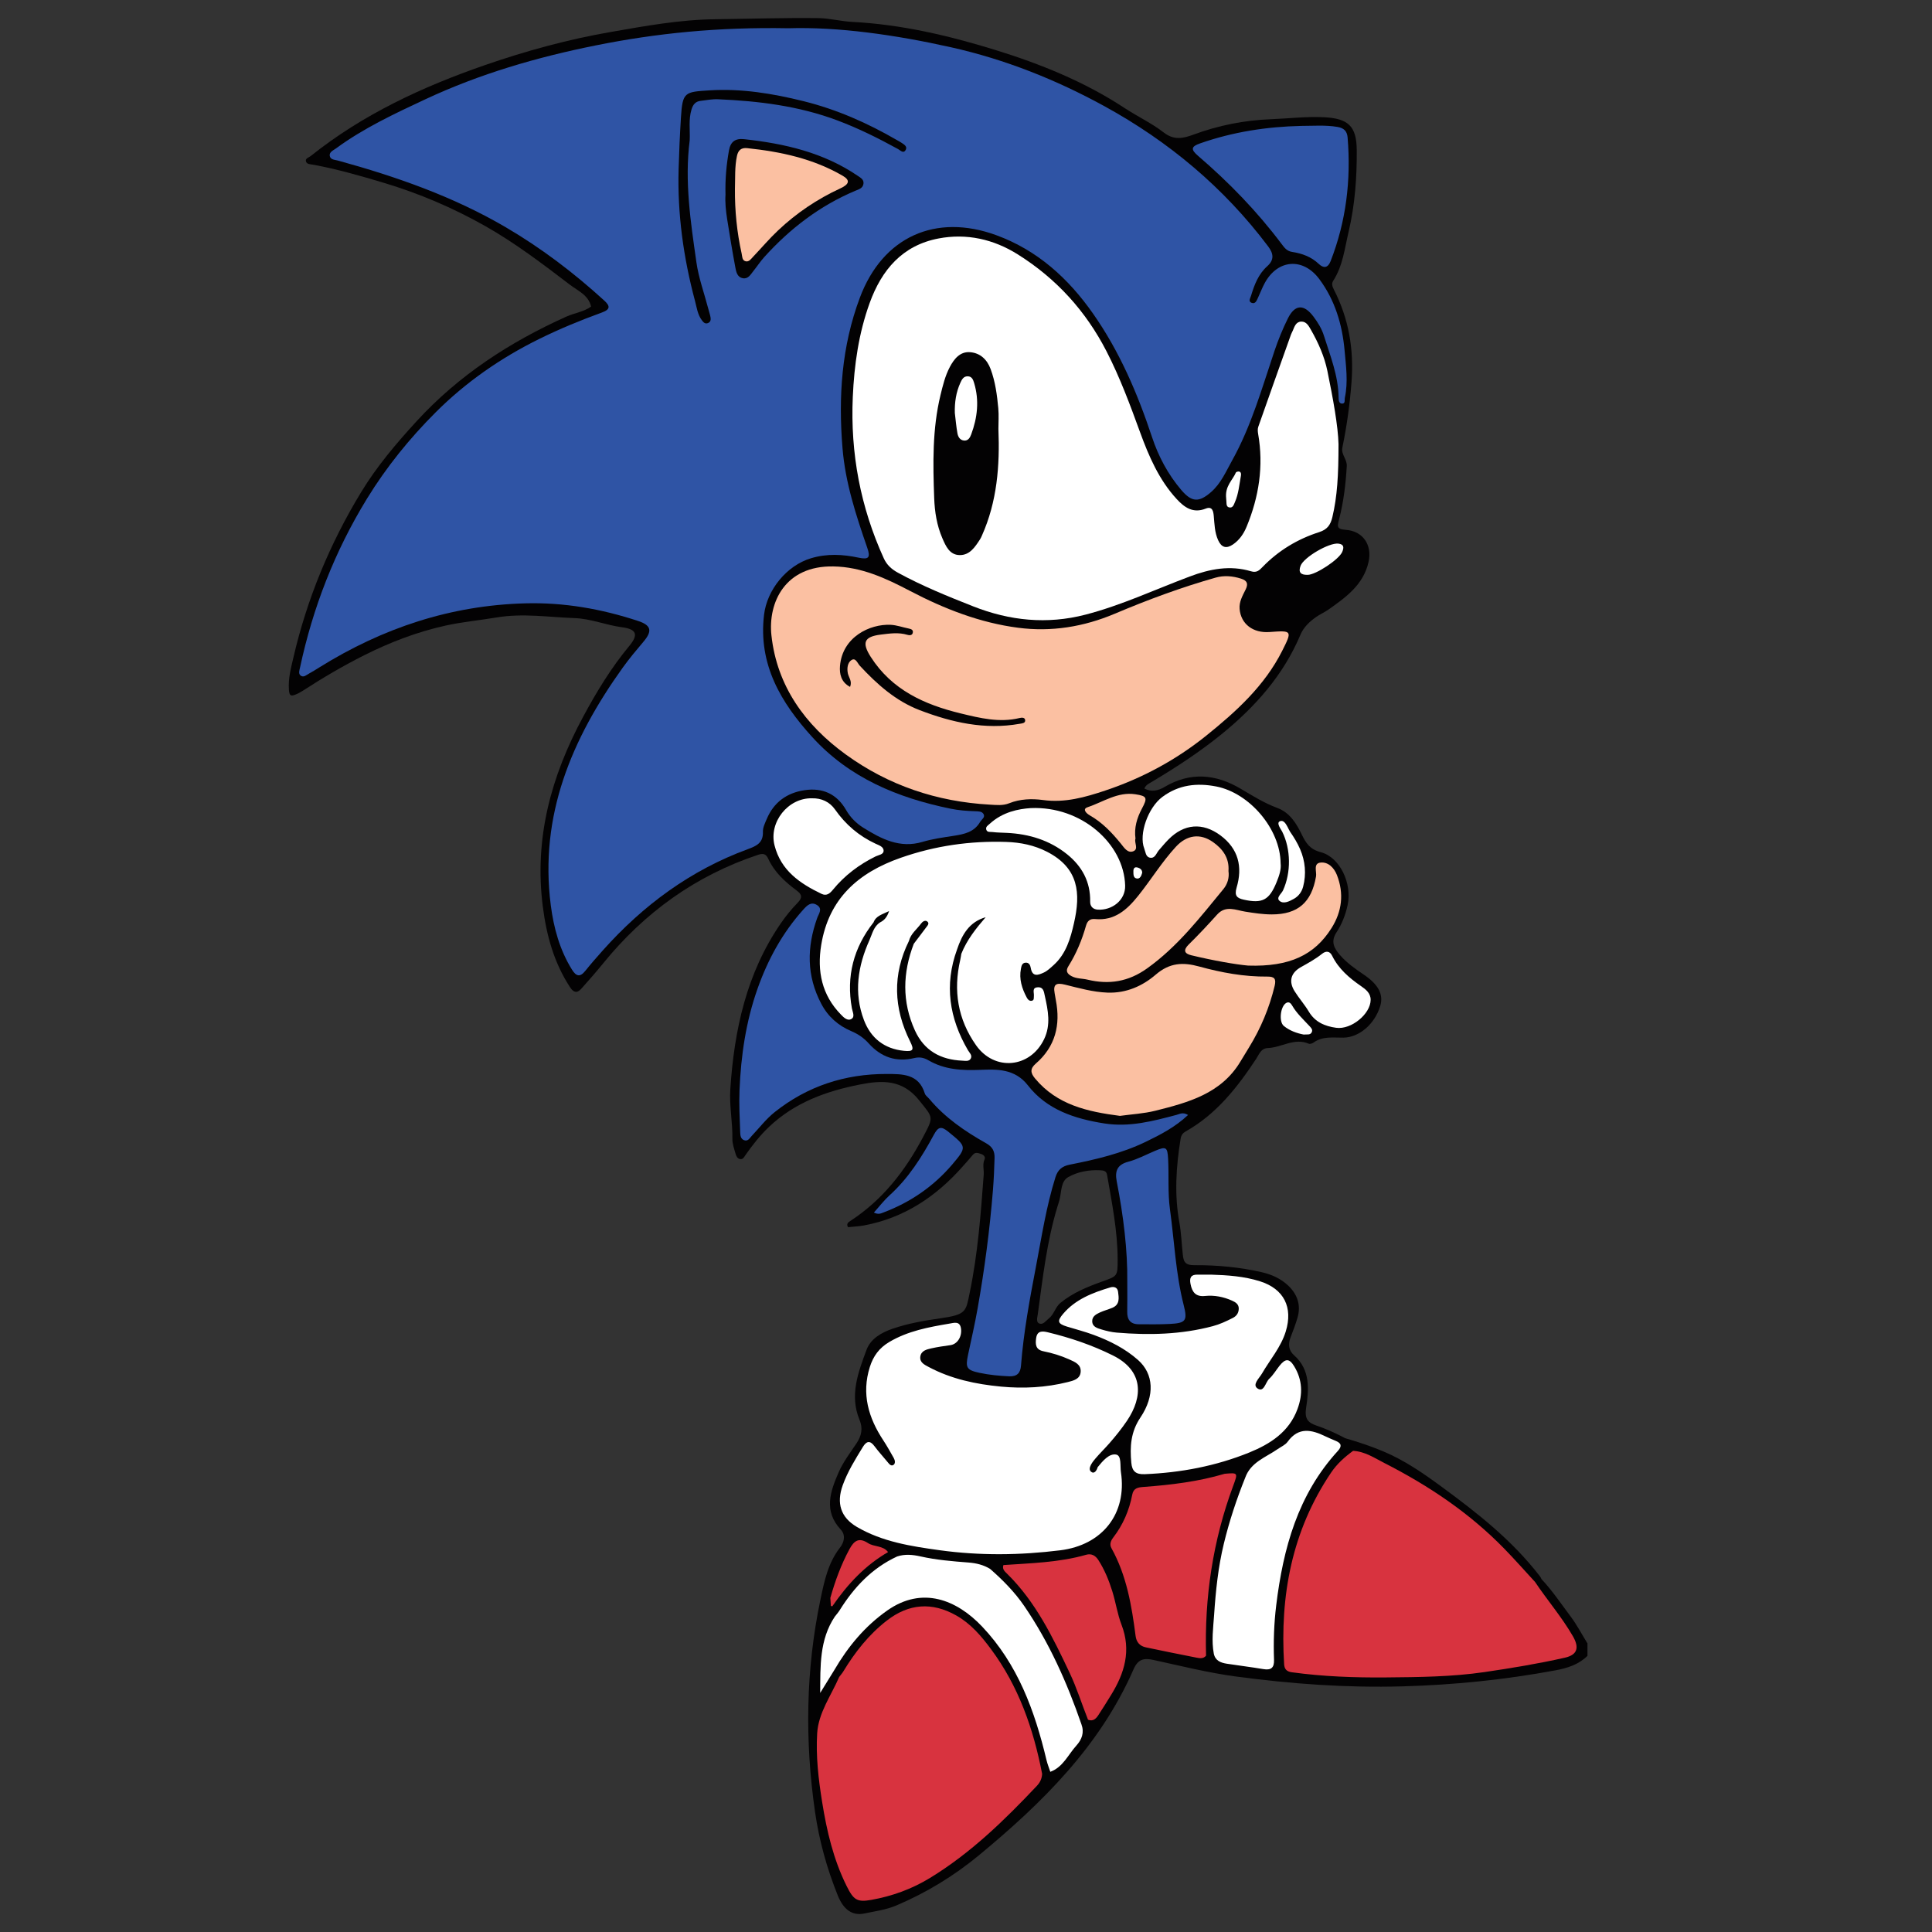
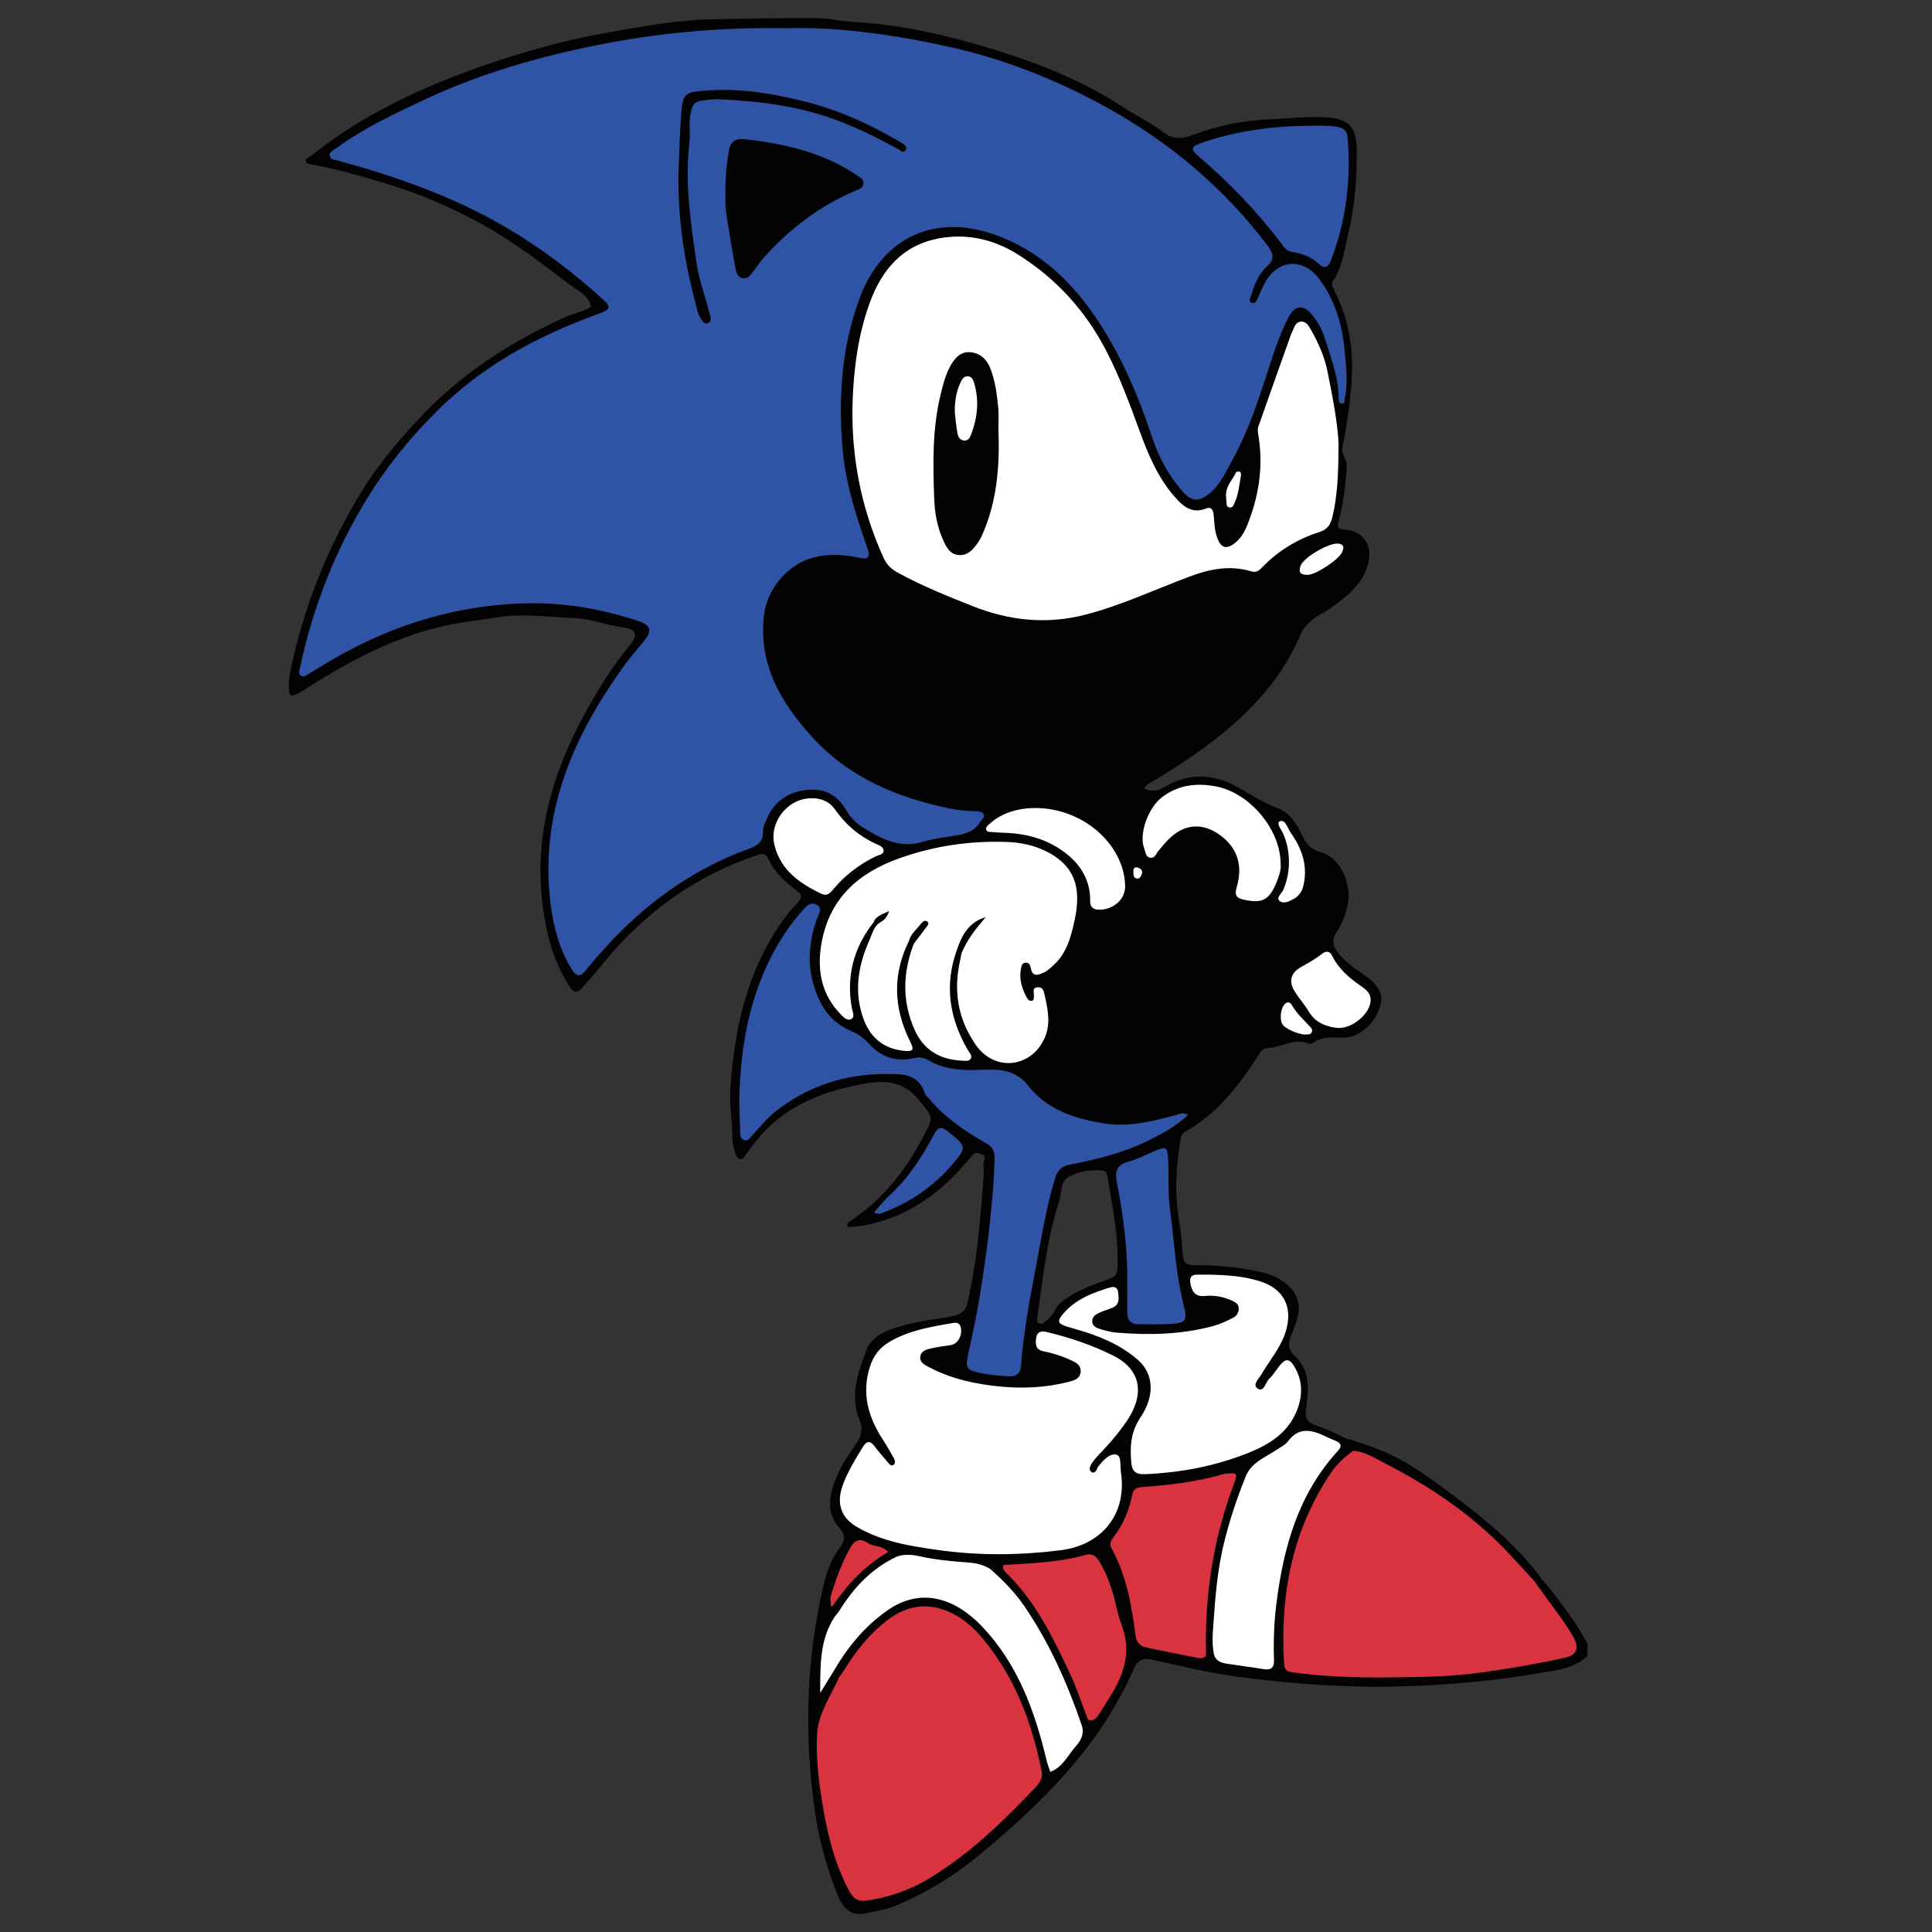
<svg xmlns="http://www.w3.org/2000/svg" version="1.1" id="Layer_1" x="0px" y="0px" viewBox="0 0 792 792" style="enable-background:new 0 0 792 792;" xml:space="preserve">
  <rect x="0" y="0" width="792" height="792" fill="#333333" stroke="none" />
  <style type="text/css">
	.st0{fill:#030203;}
	.st1{fill:none;}
	.st2{fill:#D8333F;}
	.st3{fill:#2F54A5;}
	.st4{fill:#FBC0A2;}
	.st5{fill:#FFFFFF;}
</style>
  <g>
    <path class="st0" d="M643.91,662.73c-3.9-5.21-7.54-10.65-12.01-15.41c-0.17-0.43-0.4-0.85-0.72-1.26   c-11.43-14.76-25.49-25.79-40.43-36.75c-7.57-5.55-15-10.67-23.69-14.33c-5.09-2.14-10.31-3.87-15.6-5.4   c-3.78-1.99-7.65-3.78-11.73-5.16c-3.27-1.1-5.01-2.55-4.33-7.1c1.14-7.56,1.93-15.66-4.9-21.73c-2.28-2.03-2.54-4.56-1.44-7.37   c1.03-2.63,2.02-5.28,2.82-7.98c1.52-5.12,0.02-9.55-3.71-13.14c-3.01-2.89-6.78-4.62-10.84-5.55c-9.13-2.1-18.45-2.96-27.75-2.9   c-3.95,0.03-4.4-1.64-4.71-4.41c-0.48-4.34-0.61-8.73-1.39-13.01c-2.11-11.53-1.36-22.97,0.5-34.43c0.23-1.43,0.89-2.31,2.05-2.97   c12.6-7.08,21.18-18.02,28.95-29.81c1.11-1.68,1.9-4.28,4.73-4.38c5.63-0.2,10.85-4.34,16.81-1.78c0.51,0.22,1.47-0.12,2-0.5   c3.75-2.7,8.01-1.93,12.19-1.99c6.53-0.09,12.86-5.6,15.09-12.95c1.42-4.66-0.63-8.74-6.7-12.86c-3.53-2.39-7.01-4.82-9.81-8.06   c-2.38-2.74-3.9-5.53-1.42-9.28c2.25-3.41,3.74-7.28,4.6-11.33c1.83-8.68-3.15-19.49-11.03-21.54c-4.46-1.16-6.1-3.75-7.77-7.19   c-2.25-4.64-4.92-9.04-10.08-10.96c-5.35-1.99-10.12-4.97-14.99-7.86c-10.23-6.06-20.66-7-31.24-0.72   c-2.6,1.54-5.31,2.17-8.24,0.64c0.64-1.57,1.92-2.06,2.95-2.68c10.05-6,19.86-12.39,28.92-19.78   c13.62-11.12,25.12-24.05,32.06-40.49c1.39-3.29,3.84-5.55,6.66-7.5c1.51-1.04,3.23-1.78,4.73-2.83   c7.23-5.07,14.46-10.23,16.57-19.56c1.59-7.03-2.29-12.74-9.37-13.22c-3.9-0.27-3.41-1.59-2.68-4.39   c1.83-7.11,2.71-14.37,3.13-21.72c0.17-2.87-2.4-4.76-1.8-7.63c1.83-8.83,3.05-17.69,3.74-26.74c1.04-13.52-1.11-26.07-7.24-38.04   c-0.62-1.22-1.03-2.37-0.25-3.58c3.93-6.1,4.68-13.17,6.29-20.01c2.61-11.08,3.44-22.33,3.35-33.64   c-0.08-9.82-3.59-12.91-13.48-13.39c-7.24-0.35-14.39,0.53-21.58,0.81c-10.99,0.42-21.56,2.51-31.85,6.31   c-4.12,1.52-7.94,2.46-12.17-0.83c-4.97-3.86-10.81-6.58-16.1-10.06c-16.45-10.83-34.56-18.11-53.2-23.87   c-19.01-5.86-38.4-10.41-58.43-11.44c-4.64-0.24-9.25-1.49-13.88-1.55c-14.12-0.17-28.26,0.29-42.37,0.46   c-14.58,0.18-28.7,2.78-42.84,5.24c-17.53,3.05-34.72,7.75-51.59,13.6c-25.64,8.89-49.95,20.18-71.29,37.21   c-0.85,0.68-2.43,0.99-1.93,2.36c0.4,1.09,1.85,1.03,2.97,1.23c9.86,1.82,19.49,4.6,29.06,7.47c14.33,4.31,28.06,10.15,41.14,17.52   c12.43,7.01,23.74,15.62,35.02,24.23c3.19,2.44,7.57,4.19,8.65,8.92c-3.03,2.19-6.8,2.62-10.11,4.11   c-23.17,10.42-44.11,24.01-61.41,42.89c-8.34,9.1-16.3,18.48-22.7,29.01c-12.86,21.13-22.24,43.79-27.82,67.9   c-0.99,4.26-2.18,8.61-1.83,13.23c0.19,2.57,0.91,2.63,2.72,1.91c1.04-0.41,2.05-0.96,3-1.57c8.13-5.27,16.46-10.18,25.13-14.53   c10.65-5.35,21.7-9.58,33.34-12.16c6.89-1.53,13.96-2.16,20.9-3.33c10.78-1.82,21.38-0.12,32.04,0.26   c6.62,0.23,12.85,2.88,19.44,3.75c5.92,0.78,6.81,3.01,2.99,7.62c-7.46,8.97-13.42,18.81-18.92,29.02   c-13.17,24.4-20.18,49.93-16.54,78.03c1.54,11.88,4.59,22.83,11.11,32.85c1.45,2.23,2.88,2.64,4.66,0.65   c3.01-3.37,6-6.77,8.85-10.28c17-20.92,37.99-36.11,63.7-44.64c2.06-0.68,3.18-0.28,4.05,1.61c2.54,5.54,6.89,9.5,11.65,13.04   c2.21,1.65,2.49,2.91,0.43,5.03c-2.54,2.61-4.88,5.48-6.94,8.49c-14.06,20.48-19.09,43.78-20.67,68.01   c-0.44,6.72,0.98,13.5,0.85,20.31c-0.04,2.05,0.76,4.13,1.33,6.16c0.26,0.92,0.75,1.95,1.87,2.12c1.19,0.17,1.62-0.87,2.18-1.68   c2.92-4.16,6.01-8.11,9.75-11.64c10.51-9.92,23.41-14.56,37.18-17.26c8.98-1.77,17.36-2.14,24.19,6.41   c5.88,7.37,6.15,6.66,1.66,15.15c-7.32,13.84-16.6,25.8-29.86,34.41c-0.75,0.48-1.72,1.18-0.89,2.52c2.17-0.23,4.42-0.32,6.62-0.73   c16.41-3.07,29.46-11.8,40.34-24.11c1.4-1.58,2.83-3.15,4.17-4.78c1.08-1.31,2.24-0.77,3.46-0.37c1.13,0.37,1.81,1.25,1.37,2.23   c-0.94,2.1-0.18,4.17-0.34,6.24c-1.2,16.18-2.41,32.34-5.72,48.29c-1.63,7.89-1.29,9.07-12.31,10.63   c-6.6,0.94-13.13,2.09-19.43,4.26c-4.55,1.57-8.9,4.11-10.57,8.61c-3.42,9.22-7.05,18.66-2.88,28.7c1.46,3.5,0.83,6.54-1.2,9.59   c-2.58,3.88-5.5,7.66-7.34,11.89c-3.4,7.81-6.32,15.84,0.84,23.51c2.12,2.28,1.41,5.21-0.33,7.44c-4.87,6.23-6.42,13.77-7.96,21.11   c-6.07,28.92-6.47,58.03-2.24,87.27c1.71,11.81,4.88,23.16,9.32,34.19c2.31,5.73,5.89,8.43,10.89,7.37   c4.37-0.93,8.87-1.48,13.08-3.27c12.32-5.24,23.62-12.09,33.94-20.63c25.91-21.43,49.58-44.73,63.33-76.19   c1.84-4.21,4.22-4.7,8.18-3.84c11.16,2.44,22.3,5.23,33.6,6.76c22.68,3.06,45.46,4.71,68.44,4.07c21.11-0.59,41.95-2.71,62.68-6.56   c5-0.93,9.51-2.35,13.18-5.95v-5.09C648.47,670.02,646.48,666.16,643.91,662.73z M451.53,525.45c-5.93,2.13-11.79,4.54-16.79,8.63   c-2.18,1.79-2.6,4.68-4.77,6.39c-1.2,0.95-2.31,2.66-3.84,2.12c-1.55-0.55-0.88-2.54-0.71-3.77c2.05-14.92,3.69-29.91,8.13-44.39   c0.29-0.94,0.63-1.88,0.85-2.84c0.76-3.22,0.47-7.34,3.52-9.06c3.87-2.18,8.45-3.03,13.06-2.79c1.34,0.07,2.56,0.2,2.85,1.86   c1.98,11.51,4.32,22.98,4.34,34.74C458.17,523.35,458.08,523.1,451.53,525.45z M640.66,678.53c-2.72,0.81-5.55,1.11-8.32,1.68   c-14.56,2.98-29.23,5.4-44.11,5.81c-12.15,0.33-24.32,0.5-36.47,0.02c-6.49-0.26-12.97-0.75-19.45-1.39   c-3.06-0.31-4.22-1.55-4.65-4.71c-1.29-9.52-0.62-18.86,1.12-28.25c3.6-19.46,8.65-38.2,22.7-52.77c4.3,1.29,8.55,2.75,12.68,4.52   c8.07,3.46,15.02,8.47,22.06,13.64c14.33,10.52,27.65,21.19,38.61,35.34c1.75,2.26,4.17,1.84,5.76,0.29   c0.47,0.62,0.96,1.23,1.44,1.85c4.15,5.38,8.32,10.74,11.64,16.69C645.84,675.14,644.92,677.26,640.66,678.53z" />
-     <path class="st1" d="M450.99,479.74c-4.61-0.23-9.19,0.61-13.06,2.79c-3.04,1.72-2.75,5.84-3.52,9.06   c-0.23,0.96-0.56,1.89-0.85,2.84c-4.44,14.48-6.08,29.48-8.13,44.39c-0.17,1.24-0.84,3.22,0.71,3.77c1.53,0.55,2.64-1.17,3.84-2.12   c2.17-1.71,2.59-4.61,4.77-6.39c5.01-4.09,10.86-6.5,16.79-8.63c6.54-2.35,6.64-2.1,6.64-9.11c-0.02-11.76-2.35-23.23-4.34-34.74   C453.55,479.94,452.33,479.8,450.99,479.74z" />
    <path class="st1" d="M632.02,654.56c-0.48-0.62-0.97-1.23-1.44-1.85c-1.59,1.55-4.01,1.97-5.76-0.29   c-10.96-14.15-24.27-24.82-38.61-35.34c-7.04-5.17-13.99-10.18-22.06-13.64c-4.13-1.77-8.38-3.23-12.68-4.52   c-14.05,14.57-19.11,33.31-22.7,52.77c-1.73,9.38-2.4,18.73-1.12,28.25c0.43,3.16,1.59,4.4,4.65,4.71   c6.47,0.65,12.96,1.14,19.45,1.39c12.15,0.48,24.32,0.31,36.47-0.02c14.88-0.41,29.55-2.83,44.11-5.81   c2.77-0.57,5.6-0.87,8.32-1.68c4.27-1.27,5.18-3.38,3.01-7.28C640.35,665.3,636.17,659.94,632.02,654.56z" />
  </g>
  <g>
    <g>
      <path class="st2" d="M644.78,670.73c-4.54-7.85-10.46-14.71-15.49-22.21c-4.21-4.56-8.31-9.23-12.64-13.67    c-14.25-14.63-30.97-25.83-49.08-35.07c-4.13-2.1-8.03-4.78-12.89-5.02c-3.46,2.51-6.63,5.37-9.01,8.91    c-16.08,23.84-21.02,50.43-19.25,78.64c0.13,2.01,1.14,2.95,3.18,3.22c12.76,1.75,25.63,2.22,38.44,2.11    c13.52-0.12,27.11-0.23,40.57-2.2c11.03-1.62,22.02-3.43,32.89-5.89C646.7,678.37,647.47,675.38,644.78,670.73z M392,662.24    c-9.93-5.6-19.43-4.9-28.45,2.09c-7.37,5.72-13.01,12.89-17.81,20.8c-0.5,0.83-1.16,1.56-1.74,2.34c0,0,0,0,0,0    c-3.27,7.61-8.5,14.63-9.01,23.09c-0.57,9.41,0.54,18.85,2.04,28.19c1.9,11.87,4.62,23.5,10.02,34.37    c2.85,5.73,4.27,6.75,10.14,5.71c8.55-1.52,16.62-4.45,24.04-8.98c16.68-10.18,30.53-23.66,43.83-37.77    c1.33-1.41,2.05-3.01,2.15-4.92c-3.57-18.46-9.65-35.92-21-51.17C402.25,670.66,397.95,665.59,392,662.24z M455.95,652.24    c-1.39-4.43-3.14-8.74-5.68-12.7c-1.24-1.94-2.92-2.78-5.02-2.18c-11.09,3.17-22.53,3.43-33.91,4.22    c-0.6,1.69,0.57,2.62,1.57,3.61c11.69,11.52,18.68,25.99,25.56,40.54c2.96,6.25,5.01,12.85,7.55,19.25    c2.03,0.8,3.25-0.39,4.22-1.86c1.79-2.7,3.49-5.47,5.19-8.22c5.57-8.99,8.4-18.29,4.33-28.84    C458.05,661.62,457.39,656.79,455.95,652.24z M502.03,604.16C502.03,604.16,502.03,604.16,502.03,604.16    c-10.84,3.22-22,4.56-33.22,5.39c-2.32,0.17-4.14,0.45-4.66,3.16c-1.24,6.46-3.78,12.36-7.81,17.6c-1,1.3-1.58,2.8-0.72,4.34    c6.23,11.21,8.3,23.55,9.91,36.02c0.33,2.53,1.73,4.13,4.23,4.65c6.9,1.43,13.8,2.87,20.72,4.21c1.34,0.26,2.85,0.53,3.93-0.81    c-0.67-23.92,2.78-47.17,11.13-69.65C507.54,603.7,507.49,603.68,502.03,604.16z M340.78,658.39c0.14,0.06,0.27,0.09,0.4,0.11    c6.53-9.48,13.71-16.92,22.87-22.24l0,0c-2.06-2.77-5.7-2.04-8.24-3.7c-3.7-2.42-5.7-0.99-7.6,2.53    c-3.43,6.35-5.86,13.04-7.82,19.94c0.05,0.81,0.1,1.63,0.2,3.24C340.66,658.31,340.71,658.36,340.78,658.39z" />
    </g>
  </g>
  <g>
    <g>
      <path class="st3" d="M482.3,457.03c-9.67,2.56-19.26,5.12-29.53,3.52c-12.23-1.91-23.65-5.64-31.4-15.63    c-5.35-6.9-12.88-6.61-19.33-6.35c-7.79,0.31-14.83-0.05-21.53-3.96c-1.83-1.07-3.62-1.37-5.67-0.88    c-7.43,1.79-13.65-0.34-18.71-5.99c-2.01-2.24-4.34-3.85-7.18-5.05c-5.32-2.26-9.49-5.9-12.27-11.18    c-6.08-11.52-5.96-23.22-1.68-35.19c0.61-1.72,2.36-3.75-0.05-5.29c-2.49-1.59-4.16,0.19-5.75,1.96    c-8.5,9.5-14.45,20.41-18.69,32.41c-4.74,13.44-6.76,27.3-7.35,41.42c-0.24,5.78,0.07,11.59,0.28,17.38    c0.04,1.16,0.14,2.69,1.62,3.21c1.58,0.56,2.21-0.81,3.06-1.71c3.11-3.28,5.9-6.96,9.4-9.76c13.39-10.69,28.89-15.73,45.96-15.68    c6.37,0.02,13.16-0.12,15.62,7.97c0.26,0.87,1.24,1.51,1.87,2.27c6.45,7.7,14.59,13.27,23.23,18.13c2.55,1.43,3.59,3.16,3.51,6.08    c-0.12,4.38-0.31,8.74-0.66,13.11c-1.31,16.3-3.44,32.49-6.29,48.58c-1.13,6.37-2.58,12.69-3.93,19.02    c-1.1,5.21-0.62,6.22,4.67,7.35c3.99,0.85,8.07,1.25,12.18,1.43c3.32,0.15,4.64-1.4,4.87-4.42c1.06-13.65,3.55-27.07,6.12-40.49    c2.35-12.3,4.23-24.7,8-36.7c0.96-3.07,2.72-4.54,5.89-5.16c10.66-2.1,21.25-4.59,31.11-9.35c6.04-2.92,12.03-6,17.37-11.01    C484.87,455.79,483.63,456.68,482.3,457.03z M491.09,63.85c12.69,10.89,24.27,22.82,34.32,36.21c1.09,1.44,2.1,2.87,4.23,3.2    c4.08,0.63,7.87,1.97,11,4.95c1.87,1.78,3.68,1.78,4.83-1.16c6.37-16.34,8.41-33.26,6.97-50.66c-0.22-2.67-1.52-3.92-4.21-4.37    c-4.94-0.83-9.87-0.41-14.8-0.41c-14.19,0.33-28.07,2.46-41.5,7.18C488.27,60.07,488.08,61.26,491.09,63.85z M479.61,495.74    c-0.94-6.89-0.38-13.83-0.76-20.74c-0.26-4.79-0.84-5.13-5.35-3.23c-3.63,1.53-7.16,3.45-10.94,4.45    c-4.61,1.22-5.59,3.86-4.77,8.07c2.75,14.13,4.49,28.37,4.32,41.12c0,5.21,0.06,8.74-0.02,12.26c-0.07,3.25,1.26,5.17,4.66,5.19    c4.24,0.03,8.49,0.09,12.72-0.12c6.66-0.33,7.4-1.31,5.76-7.76C481.96,522.12,481.41,508.84,479.61,495.74z M388.72,463.92    c-3.01-2.47-4.2-1.88-5.93,1.32c-4.9,9.07-10.38,17.75-18.14,24.78c-2.26,2.05-4.13,4.52-6.41,7.05c1.88,0.96,2.99,0.32,3.97-0.05    c11.06-4.18,20.57-10.73,28.2-19.71C396.53,470.1,396.18,470.03,388.72,463.92z M540.85,114.43c-6.63-8.91-16.97-8.19-22.32,1.48    c-1.09,1.97-1.87,4.1-2.83,6.14c-0.53,1.13-1.05,2.71-2.63,2.09c-1.47-0.58-0.52-1.91-0.21-2.94c1.36-4.49,3.01-8.83,6.64-12.08    c2.89-2.59,2.62-5.12,0.35-8.13c-18.14-24.11-40.77-43.02-67.14-57.48c-19.78-10.84-40.67-19.16-62.67-24.09    c-23.04-5.16-46.42-8.46-66.85-7.84c-28.84-0.52-54.11,2.03-79.1,7.06c-23.98,4.82-47.39,11.62-69.64,22.02    c-12.69,5.93-25.36,11.85-36.71,20.18c-1.09,0.8-2.84,1.47-2.56,3.07c0.28,1.62,2.09,1.56,3.44,1.93    c23.88,6.58,47.16,14.71,68.64,27.28c14.57,8.52,27.95,18.68,40.41,30.06c2.44,2.23,2.66,3.63-0.98,4.95    c-8.76,3.19-17.38,6.73-25.75,10.87c-15.73,7.77-30,17.68-42.36,30.04c-10.69,10.69-20.21,22.44-28.16,35.41    c-13.18,21.51-22.18,44.63-27.44,69.25c-0.23,1.06-0.74,2.45,0.24,3.22c1.23,0.98,2.38-0.22,3.45-0.79    c1.5-0.8,2.92-1.72,4.37-2.62c25.82-16.05,53.65-25.36,84.29-26.18c15.94-0.43,31.21,2.28,46.21,7.21    c5.46,1.79,5.96,4.13,2.23,8.53c-2.92,3.45-5.83,6.93-8.47,10.6c-20.9,29.14-34.27,60.61-29.51,97.47    c1.2,9.26,3.65,18.24,8.67,26.33c1.69,2.72,3.26,3.29,5.47,0.53c2.29-2.87,4.72-5.63,7.16-8.37c16.53-18.52,36-32.92,59.45-41.52    c3.65-1.34,6.37-2.61,6.21-7.14c-0.06-1.73,0.86-3.56,1.57-5.24c2.88-6.83,8.2-10.69,15.41-11.79c7.45-1.13,13.32,1.48,17.14,8.16    c1.73,3.02,4.22,5.47,7.06,7.23c7.36,4.58,14.94,8.56,24.23,5.79c4.17-1.24,8.55-1.83,12.87-2.5c4.28-0.66,8.34-1.52,10.75-5.68    c0.61-1.05,2.19-1.85,1.41-3.23c-0.66-1.17-2.2-1.11-3.48-1.16c-3.39-0.11-6.73-0.36-10.08-1.05    c-21.64-4.44-41.4-12.6-56.59-29.27c-12.9-14.16-22.27-29.84-19.83-50.23c1.23-10.3,9.34-20.18,19.2-23.14    c6.6-1.99,13.03-1.64,19.59-0.25c4.16,0.88,4.9-0.07,3.53-4.02c-4.61-13.33-9-26.66-10.16-40.92    c-1.73-21.09-0.38-41.67,7.13-61.68c9.35-24.91,31.04-34.7,55.99-25.55c16.85,6.18,29.48,17.71,39.56,32.08    c10.86,15.48,18.25,32.72,24.19,50.62c2.64,7.96,6.55,15.32,12.02,21.74c4.3,5.04,7.23,5.15,12.18,0.85    c4.08-3.55,6.12-8.43,8.65-12.97c7.89-14.15,12.24-29.68,17.37-44.91c1.53-4.53,3.35-9.01,5.48-13.3    c2.9-5.83,6.59-5.99,10.53-0.73c1.78,2.38,3.36,4.93,4.25,7.78c2.61,8.3,5.92,16.45,6.02,25.35c0.01,1.12,0.12,2.59,1.57,2.5    c1.27-0.08,0.8-1.56,1-2.45c1.38-6.47,0.45-12.99-0.12-19.4C550.24,133.07,547.27,123.06,540.85,114.43z M353.97,75.32    c-0.25,1.89-1.96,2.3-3.34,2.88c-14.6,6.15-26.83,15.54-37.37,27.23c-1.6,1.78-2.91,3.81-4.42,5.68c-1.13,1.4-2.1,3.33-4.29,2.95    c-2.39-0.42-2.78-2.71-3.13-4.57c-1.22-6.51-2.28-13.04-3.32-19.58c-0.55-3.49-0.9-7.01-0.69-10.07    c-0.17-6.43,0.38-12.3,1.42-18.15c0.64-3.61,2.6-5.03,6.21-4.64c16.58,1.81,32.56,5.45,46.61,15.04    C352.83,72.9,354.2,73.59,353.97,75.32z M371.32,61.36c-0.91,1.81-2.21,0.28-3.18-0.26c-8.05-4.42-16.25-8.51-24.87-11.74    c-15.78-5.93-32.24-7.96-48.93-8.67c-2.38-0.1-4.79,0.37-7.17,0.66c-2.06,0.25-3.07,1.49-3.69,3.51    c-1.28,4.17-0.55,8.43-0.74,12.62c-2.17,16.87,0.38,33.49,2.75,50.08c0.91,6.37,3.17,12.55,4.81,18.82    c0.32,1.22,0.73,2.43,0.97,3.67c0.2,1.03,0.01,2.04-1.15,2.43c-1.16,0.38-1.8-0.4-2.42-1.23c-1.76-2.35-2.08-5.26-2.8-7.93    c-4.72-17.66-7.23-35.63-6.71-53.95c0.2-7.06,0.51-14.12,0.95-21.17c0.66-10.51,1.5-10.52,11.74-11.16    c13.06-0.82,25.91,1.3,38.58,4.45c13.53,3.36,26.14,8.93,38.16,15.9c0.61,0.35,1.24,0.68,1.83,1.07    C370.53,59.17,372.02,59.98,371.32,61.36z" />
    </g>
  </g>
  <g>
    <g>
-       <path class="st4" d="M519.54,400.34c-9.52,0.1-18.83-1.63-27.95-4.13c-6.62-1.82-12.09-1.6-17.82,3.34    c-5.37,4.62-12.04,7.66-19.81,7.36c-6.02-0.23-11.68-1.87-17.4-3.27c-3.43-0.84-4.91-0.26-4.23,3.46c0.18,0.97,0.31,1.94,0.5,2.91    c1.99,10.17-0.2,19.04-8.23,26.01c-2.36,2.05-2.23,3.77-0.3,6.08c9.04,10.88,21.55,13.62,34.81,15.34    c4.78-0.67,9.77-0.92,14.52-2.11c13.49-3.38,26.98-7,34.86-20.15c1.15-1.92,2.33-3.84,3.5-5.75c4.85-7.87,8.37-16.27,10.54-25.27    C523.21,401.27,522.47,400.31,519.54,400.34z M439.25,400.15c2.07,1.12,4.4,0.92,6.58,1.45c8.8,2.12,16.75,0.86,24.4-4.61    c12.51-8.93,21.71-20.87,31.28-32.51c1.73-2.1,2.48-4.75,2.09-7.4c0.4-5.43-2.42-9.11-6.34-11.88c-5.29-3.74-10.76-2.9-15.18,1.88    c-5.76,6.24-10.18,13.5-15.47,20.11c-4.57,5.71-9.67,10.35-17.73,9.56c-2.06-0.2-3.14,0.82-3.68,2.71    c-1.66,5.86-3.97,11.45-7.22,16.62C436.76,398.01,437.44,399.17,439.25,400.15z M548.05,358.69c-1.13-2.89-3.52-5.41-6.67-5.09    c-3.15,0.32-1.56,3.72-1.89,5.66c-1.81,10.63-7.41,15.59-18.12,15.59c-3.69,0-7.29-0.56-10.93-1.14    c-3.76-0.59-7.96-2.73-11.48,1.19c-3.77,4.2-7.64,8.33-11.66,12.28c-2.36,2.33-1.76,3.74,1.02,4.41    c9.03,2.18,18.17,3.78,23.33,4.24c17.02,0.55,27.24-4.33,34.18-15.36C550.15,373.65,551.01,366.27,548.05,358.69z M465.43,325.6    c-7.26-1.11-13.19,3.17-19.6,5.32c-2.28,0.76-0.49,2.53,0.9,3.32c5.13,2.91,9.08,7.08,12.75,11.59c1.31,1.6,2.72,3.98,5,3.17    c2.48-0.88,0.37-3.51,1-5.23c-0.61-4.43,0.6-8.47,2.62-12.26C470.47,327.07,470.28,326.34,465.43,325.6z M453.06,324.08    c15.13-5.04,29.02-12.53,41.45-22.53c12.28-9.87,23.9-20.42,31.13-34.79c4.17-8.28,4.04-8.35-5.2-7.67    c-6.76,0.5-11.74-3.26-12.28-9.45c-0.26-2.93,1.23-5.46,2.47-7.98c1.14-2.32,0.69-3.64-1.87-4.45c-3.47-1.1-6.99-1.4-10.44-0.42    c-14.08,3.99-27.82,9.08-41.25,14.76c-12.91,5.46-26.12,7.55-39.68,5.79c-15.64-2.03-30.31-7.75-44.26-15.06    c-9.95-5.22-19.98-9.9-31.49-10.08c-19.78-0.39-26.87,14.77-25.4,28.29c2.26,20.75,13.81,36.72,30.48,48.8    c17.54,12.71,37.38,19.36,59.04,20.56c2.69,0.15,5.35,0.48,7.95-0.57c4.46-1.79,9.31-1.93,13.78-1.33    C436.54,329.21,444.82,326.83,453.06,324.08z M417.95,296.72c-14.24,2.52-27.73-0.55-40.91-5.59    c-9.88-3.78-17.53-10.64-24.59-18.25c-0.96-1.04-1.69-3.42-3.42-2.28c-1.59,1.05-1.88,3.36-1.47,5.4    c0.34,1.72,1.87,3.21,0.92,5.58c-3.71-1.94-4.4-5.36-4.13-8.6c0.99-11.87,12.24-17.24,20.73-16.85c2.49,0.11,4.95,1.03,7.43,1.52    c1.1,0.22,2.02,0.62,1.64,1.89c-0.3,1-1.41,0.93-2.16,0.7c-3.65-1.1-7.29-0.55-10.93-0.1c-6.87,0.85-7.83,3.31-4.11,9.14    c8.67,13.56,21.99,19.56,36.86,23.17c7.95,1.93,15.89,3.89,24.16,1.89c0.87-0.21,2.32-0.32,2.29,1.06    C420.24,296.49,418.95,296.55,417.95,296.72z M318.95,94.47c7.55-7.13,16.07-12.88,25.53-17.24c3.78-1.74,4.06-3.38,0.98-5.17    c-12.1-7.05-25.45-9.89-39.19-11.33c-2.33-0.24-3.65,0.78-4.16,3.19c-0.96,4.48-0.68,9-0.83,13.51    c-0.07,8.94,0.81,17.78,2.75,26.5c0.27,1.21,0.14,2.78,1.6,3.17c1.42,0.37,2.25-0.96,3.11-1.86    C312.15,101.66,315.35,97.86,318.95,94.47z" />
-     </g>
+       </g>
  </g>
  <g>
    <g>
      <path class="st5" d="M531.9,577.59c2.23-6.09,2.02-11.92-1.34-17.46c-2.02-3.33-3.6-3.3-6.03-0.26c-1.41,1.77-2.56,3.8-4.2,5.31    c-1.59,1.47-2.15,5.76-4.79,4.02c-2.34-1.54,0.67-4.2,1.78-6.11c3.31-5.72,7.76-10.79,9.76-17.26c3.05-9.9-0.73-17.47-10.57-20.58    c-6.51-2.06-13.31-2.52-20.1-2.73c-1.84,0-3.68,0.02-5.52,0c-2.74-0.04-3.34,1.34-2.85,3.83c0.65,3.34,2.13,5.31,5.92,4.92    c3.86-0.4,7.61,0.34,11.15,1.93c1.44,0.64,2.8,1.51,2.7,3.41c-0.08,1.7-0.93,2.9-2.45,3.67c-2.64,1.34-5.29,2.59-8.19,3.36    c-12.98,3.45-26.16,3.76-39.43,2.64c-2.09-0.18-4.18-0.68-6.2-1.29c-1.71-0.52-3.77-1.06-3.8-3.39c-0.03-2,1.65-2.88,3.18-3.59    c1.66-0.76,3.46-1.21,5.14-1.93c3.08-1.33,2.59-4.05,2.28-6.55c-0.23-1.84-1.73-2.21-3.21-1.77c-7.23,2.17-14.23,4.86-19.3,10.81    c-2.6,3.05-2.2,4.08,1.54,5.24c3.63,1.12,7.33,2.06,10.89,3.38c6.65,2.45,12.98,5.63,18.3,10.35c6.35,5.64,7,14.53,0.94,23.55    c-4,5.94-4.34,11.99-3.73,18.57c0.32,3.47,1.84,4.81,5.47,4.66c14.79-0.6,29.18-3.33,42.86-8.87    C520.65,591.97,528.43,587.07,531.9,577.59z M509.92,368.82c7.58,1.66,10.39,0.18,13.38-7.14c1.08-2.64,1.99-5.3,1.67-7.78    c-0.13-14.13-12.79-28.84-26.37-31.49c-8.05-1.57-15.43-0.68-22.09,4.27c-5.89,4.38-9.74,15.31-7.44,21.16    c0.54,1.37,0.57,3.43,2.35,3.76c2.09,0.39,2.57-1.81,3.62-3.03c1.29-1.5,2.56-3.02,3.95-4.43c6.4-6.49,14.02-7.08,21.28-1.71    c7.45,5.52,9.19,12.97,6.66,21.43C505.94,367.23,507.11,368.21,509.92,368.82z M341.45,364.73c4.81-5.87,10.73-10.33,17.53-13.67    c1.21-0.59,3.21-0.74,3.24-2.27c0.04-1.72-1.94-2.29-3.29-2.92c-6.81-3.17-12.28-7.83-16.6-14c-2.21-3.15-5.54-4.72-9.51-4.62    c-9.77-0.2-17.72,9.8-15.31,19.29c2.61,10.3,10.39,15.63,19.26,19.88C338.84,367.42,340.18,366.28,341.45,364.73z M422.55,331.27    c-4.92,0.31-11.5,1.55-16.81,6.43c-0.71,0.65-1.76,1.2-1.44,2.36c0.35,1.26,1.65,0.91,2.52,1.02c1.96,0.24,3.94,0.25,5.92,0.35    c9.11,0.43,17.52,3,24.68,8.75c6.14,4.94,9.63,11.3,9.48,19.43c-0.04,1.87,1.07,3.17,3.16,3.29c5.77,0.33,11.35-3.83,11.18-9.88    C460.76,345.82,443.25,330.36,422.55,331.27z M557.91,404.22c-4.83-3.34-9.17-7.04-11.82-12.43c-0.99-2.02-2.56-2.05-4.17-0.76    c-2.66,2.13-5.63,3.75-8.59,5.41c-4.18,2.34-5.16,5.84-2.62,9.91c1.79,2.87,4.08,5.43,5.81,8.33c2.58,4.34,6.61,6.02,11.23,6.65    c6.18,0.85,14.08-5.65,14.13-11.44C561.9,407.08,559.81,405.54,557.91,404.22z M419.86,658.34c-3.93-5.74-8.78-10.63-13.98-15.19    c-2.71-1.65-5.67-2.37-8.82-2.61c-6.62-0.51-13.24-1.05-19.73-2.51c-3.22-0.72-6.38-1.03-9.57,0.03    c-10.27,4.76-17.65,12.58-23.54,22.02c-0.58,0.93-1.33,1.76-2,2.63c-6.33,9.47-5.92,20.33-5.99,31.28    c1.92-3.12,3.85-6.23,5.77-9.35c5.6-9.6,12.51-17.96,21.72-24.44c14.4-10.12,28.49-4.36,38.85,6.55    c14.65,15.43,21.62,34.6,26.43,54.79c0.39,1.63,1.04,3.2,1.56,4.79c5.22-1.92,7.27-6.98,10.65-10.72c2.3-2.55,3.35-5.38,2.1-8.77    C437.41,689.75,430.12,673.33,419.86,658.34z M547.62,590.69c-1.43-0.6-2.86-1.19-4.25-1.86c-5.68-2.77-11.04-4-15.52,2.2    c-0.94,1.3-2.68,2.04-4.07,3c-4.89,3.4-11.05,5.36-13.32,11.73c-3.55,8.83-6.53,17.82-8.77,27.09    c-2.33,9.61-3.32,19.33-3.98,29.15c-0.36,5.32-1.13,10.6-0.12,15.92c0.6,2.85,2.8,3.7,5.27,4.09c5.01,0.77,10.04,1.38,15.04,2.22    c3.16,0.53,4.48-0.55,4.37-3.78c-0.27-7.48-0.01-14.95,0.9-22.39c2.85-23.31,8.86-45.35,25.25-63.25    C550.12,592.94,549.98,591.67,547.62,590.69z M533.15,231.95c-0.97,2.6-0.03,3.77,2.89,3.7c3.18,0.08,12.94-6.26,14.23-9.49    c0.63-1.59,0.82-3.02-1.63-3.31C544.85,222.4,534.46,228.42,533.15,231.95z M526.29,420.58c2.43,1.98,5.36,2.99,8.12,3.52    c1.42-0.14,2.74,0.32,3.34-0.99c0.5-1.08-0.34-1.82-1.01-2.55c-2.48-2.68-5.2-5.16-7.06-8.38c-0.45-0.77-1.19-1.71-2.4-1.04    C524.9,412.47,524.14,418.82,526.29,420.58z M502.73,205.31c0.12,1.08-0.16,2.54,1.33,2.73c1.37,0.18,1.74-1.18,2.18-2.2    c1.49-3.4,1.78-7.08,2.43-10.67c0.12-0.64,0.2-1.53-0.57-1.83c-0.4-0.16-1.34,0.07-1.46,0.37c-1.35,3.17-4.57,5.55-3.98,10.63    C502.62,203.91,502.66,204.61,502.73,205.31z M464.62,357.21c0.02,1.21-0.09,2.76,1.49,2.94c1.2,0.13,1.78-1.06,2.11-2.35    c0.04-1.17-0.75-1.86-1.89-2.17C465.02,355.26,464.6,356.09,464.62,357.21z M349.11,417.66c1.43-0.92,0.38-2.85,0.11-4.33    c-2.37-13.09,0.68-24.81,8.89-35.23c0.98-2.67,3.48-3.18,6.36-4.63c-0.82,2.53-1.96,3.77-3.63,4.62    c-2.71,1.69-3.26,4.73-4.42,7.31c-4.75,10.6-6.5,21.53-2.28,32.71c2.81,7.45,8.38,11.87,16.42,12.66c3.9,0.38,4.23-0.41,2.53-3.84    c-6.78-13.64-7.31-27.37-0.49-41.18c0.76-3,3.27-4.79,4.98-7.14c0.54-0.75,1.63-1.56,2.52-0.87c1.07,0.82,0.06,1.77-0.49,2.51    c-1.64,2.23-3.34,4.42-5.01,6.63c-4.57,11.89-4.89,23.74,0.44,35.5c3.79,8.36,10.58,12.06,19.48,12.43    c1.23,0.05,2.78,0.43,3.46-0.93c0.65-1.31-0.57-2.32-1.2-3.39c-7.63-13.08-9.75-26.75-4.46-41.23    c2.03-6.06,4.97-11.31,11.75-13.26c-3.98,4.61-7.73,9.32-9.99,15.01c0,0,0,0,0,0c0,0,0,0,0,0c-0.14,0.83-0.25,1.66-0.44,2.48    c-2.91,12.61-1.02,24.35,6.49,35.01c7.57,10.73,22.17,9.38,27.88-2.48c2.86-5.94,1.62-11.83,0.3-17.79    c-0.38-1.7-0.53-3.6-2.84-3.5c-2.58,0.11-1.49,2.18-1.64,3.56c-0.09,0.79,0.22,1.83-0.98,1.98c-0.98,0.12-1.57-0.63-1.96-1.37    c-1.96-3.68-3.19-7.53-2.37-11.78c0.22-1.13,0.44-2.35,1.86-2.48c1.46-0.13,1.98,1.04,2.17,2.16c0.67,3.93,3.19,2.88,5.37,1.88    c1.49-0.69,2.76-1.94,4.02-3.07c5.11-4.61,6.91-10.93,8.34-17.24c2.77-12.15,2.02-22.47-11.04-29.19    c-5.2-2.68-10.86-3.85-16.74-4.04c-14.82-0.48-29.16,1.57-43.25,6.5c-17.51,6.12-29.5,16.8-32.6,35.73    c-1.75,10.72,0.23,20.52,8.08,28.54C345.81,417.03,347.44,418.74,349.11,417.66z M454.83,591.6c2.54-2.91,4.97-5.92,7.14-9.13    c6.74-9.99,6.78-20.59-5.75-26.82c-8.54-4.25-17.44-7.26-26.66-9.49c-2.28-0.55-4.36-0.69-4.8,2.35c-0.36,2.52-0.3,4.78,3.04,5.44    c3.59,0.72,7.1,1.79,10.47,3.3c2.38,1.06,5.01,2.1,4.73,5.2c-0.26,2.9-2.97,3.54-5.3,4.12c-9,2.25-18.15,2.72-27.35,1.85    c-10.33-0.98-20.38-3.1-29.64-8.04c-1.73-0.92-3.8-1.88-3.43-4.31c0.36-2.35,2.56-2.89,4.47-3.32c2.6-0.59,5.25-0.95,7.9-1.33    c2.74-0.4,4.69-3.34,4.32-6.61c-0.38-3.42-2.82-2.53-4.82-2.2c-8.49,1.44-16.88,2.98-24.53,7.48c-4.25,2.5-6.65,5.87-8.05,10.31    c-3.46,11-0.57,20.82,5.54,30.07c1.55,2.35,2.91,4.82,4.3,7.28c0.51,0.9,0.7,2.18-0.11,2.75c-0.96,0.69-1.75-0.28-2.4-1.09    c-1.78-2.19-3.72-4.26-5.4-6.53c-1.87-2.54-3.32-2.12-4.79,0.3c-3.09,5.05-6.23,10.07-8.25,15.69c-2.63,7.31-0.87,13.16,5.8,17.07    c10.44,6.12,22.24,7.94,33.95,9.56c16.43,2.26,32.91,2.08,49.42,0.03c17.24-2.13,27.45-14.97,24.88-32.05    c-0.39-2.58,0.33-6.8-1.99-7.2c-2.9-0.5-5.49,2.66-7.54,5.17c-0.4,1.41-1.41,2.93-2.7,1.88c-1.68-1.38,0.92-4.41,1.82-5.47    C450.92,595.71,452.97,593.74,454.83,591.6z M534.2,363.48c1.36-5.18,0.88-10.46-1.23-15.36c-1.08-2.51-2.51-4.86-4.07-7.1    c-0.32-0.46-0.67-1.24-1.07-2.01c-0.77-1.48-1.74-2.97-3.16-2.35c-1.59,0.69,0.47,3.32,0.93,4.22c3.63,7.22,3.69,16.84,0.35,24.13    c-0.63,1.38-2.97,3-1.39,4.32c1.67,1.39,4.07,0.13,5.91-0.9C532.38,367.35,533.64,365.6,534.2,363.48z M368.07,234.76    c9.92,5.43,20.36,9.66,30.85,13.8c15.01,5.92,30.3,7.48,46,3.42c14.77-3.82,28.57-10.31,42.79-15.65    c8.3-3.12,16.55-4.71,25.17-2.13c2.34,0.7,3.42-0.47,4.7-1.79c6.52-6.73,14.35-11.44,23.19-14.27c3.37-1.08,4.67-3.01,5.42-6.16    c1.99-8.43,2.51-16.99,2.52-29.9c-0.17-7.32-2.24-18.71-4.56-30.01c-1.21-5.9-3.7-11.54-6.72-16.82    c-0.88-1.53-1.84-3.48-3.98-3.42c-2.22,0.06-2.79,2.08-3.51,3.76c-0.22,0.52-0.52,1.01-0.71,1.54    c-4.49,12.6-8.98,25.2-13.41,37.82c-0.31,0.88-0.23,1.98-0.06,2.93c2.3,13.17,0.33,25.82-4.74,38.06c-1.2,2.9-2.96,5.49-5.62,7.28    c-2.68,1.8-4.67,1.27-6.06-1.82c-1.43-3.2-1.47-6.57-1.78-9.94c-0.17-1.8-0.53-4.07-3.3-2.96c-5.16,2.06-8.71-0.46-11.92-3.95    c-7.23-7.86-11.39-17.52-14.96-27.3c-4.11-11.27-8.25-22.47-13.74-33.16c-8.52-16.61-20.65-29.91-36.42-39.81    c-9.92-6.23-20.97-8.72-32.49-6.52c-14.76,2.82-23.28,12.8-28.22,26.44c-4.51,12.46-6.33,25.33-6.92,38.51    c-1.03,23.1,3.14,45.15,12.72,66.2C363.54,231.58,365.46,233.33,368.07,234.76z M385.52,162.06c0.96-3.97,1.93-7.97,3.83-11.58    c1.74-3.3,4.21-6.47,8.4-6.1c4.06,0.35,6.88,2.96,8.34,6.9c1.93,5.2,2.65,10.65,3.15,16.11c0.26,2.8,0.05,5.64,0.05,8.46    c0.61,15.02-0.53,29.81-6.79,43.77c-0.23,0.51-0.46,1.04-0.77,1.51c-2.03,3.12-4.19,6.47-8.31,6.42    c-4.16-0.05-5.71-3.68-7.12-6.94c-2.26-5.24-3.13-10.77-3.34-16.46C382.44,190.03,382.18,175.94,385.52,162.06z M392.49,177.63    c0.25,1.36,0.95,2.76,2.63,2.96c1.78,0.21,2.55-1.25,3.01-2.5c2.55-6.86,3.36-13.87,1.22-21.02c-0.41-1.38-0.9-2.79-2.68-2.81    c-1.72-0.02-2.4,1.39-2.97,2.64c-1.79,3.92-2.39,8.07-2.28,12.37C391.76,172.07,391.99,174.88,392.49,177.63z" />
    </g>
  </g>
</svg>